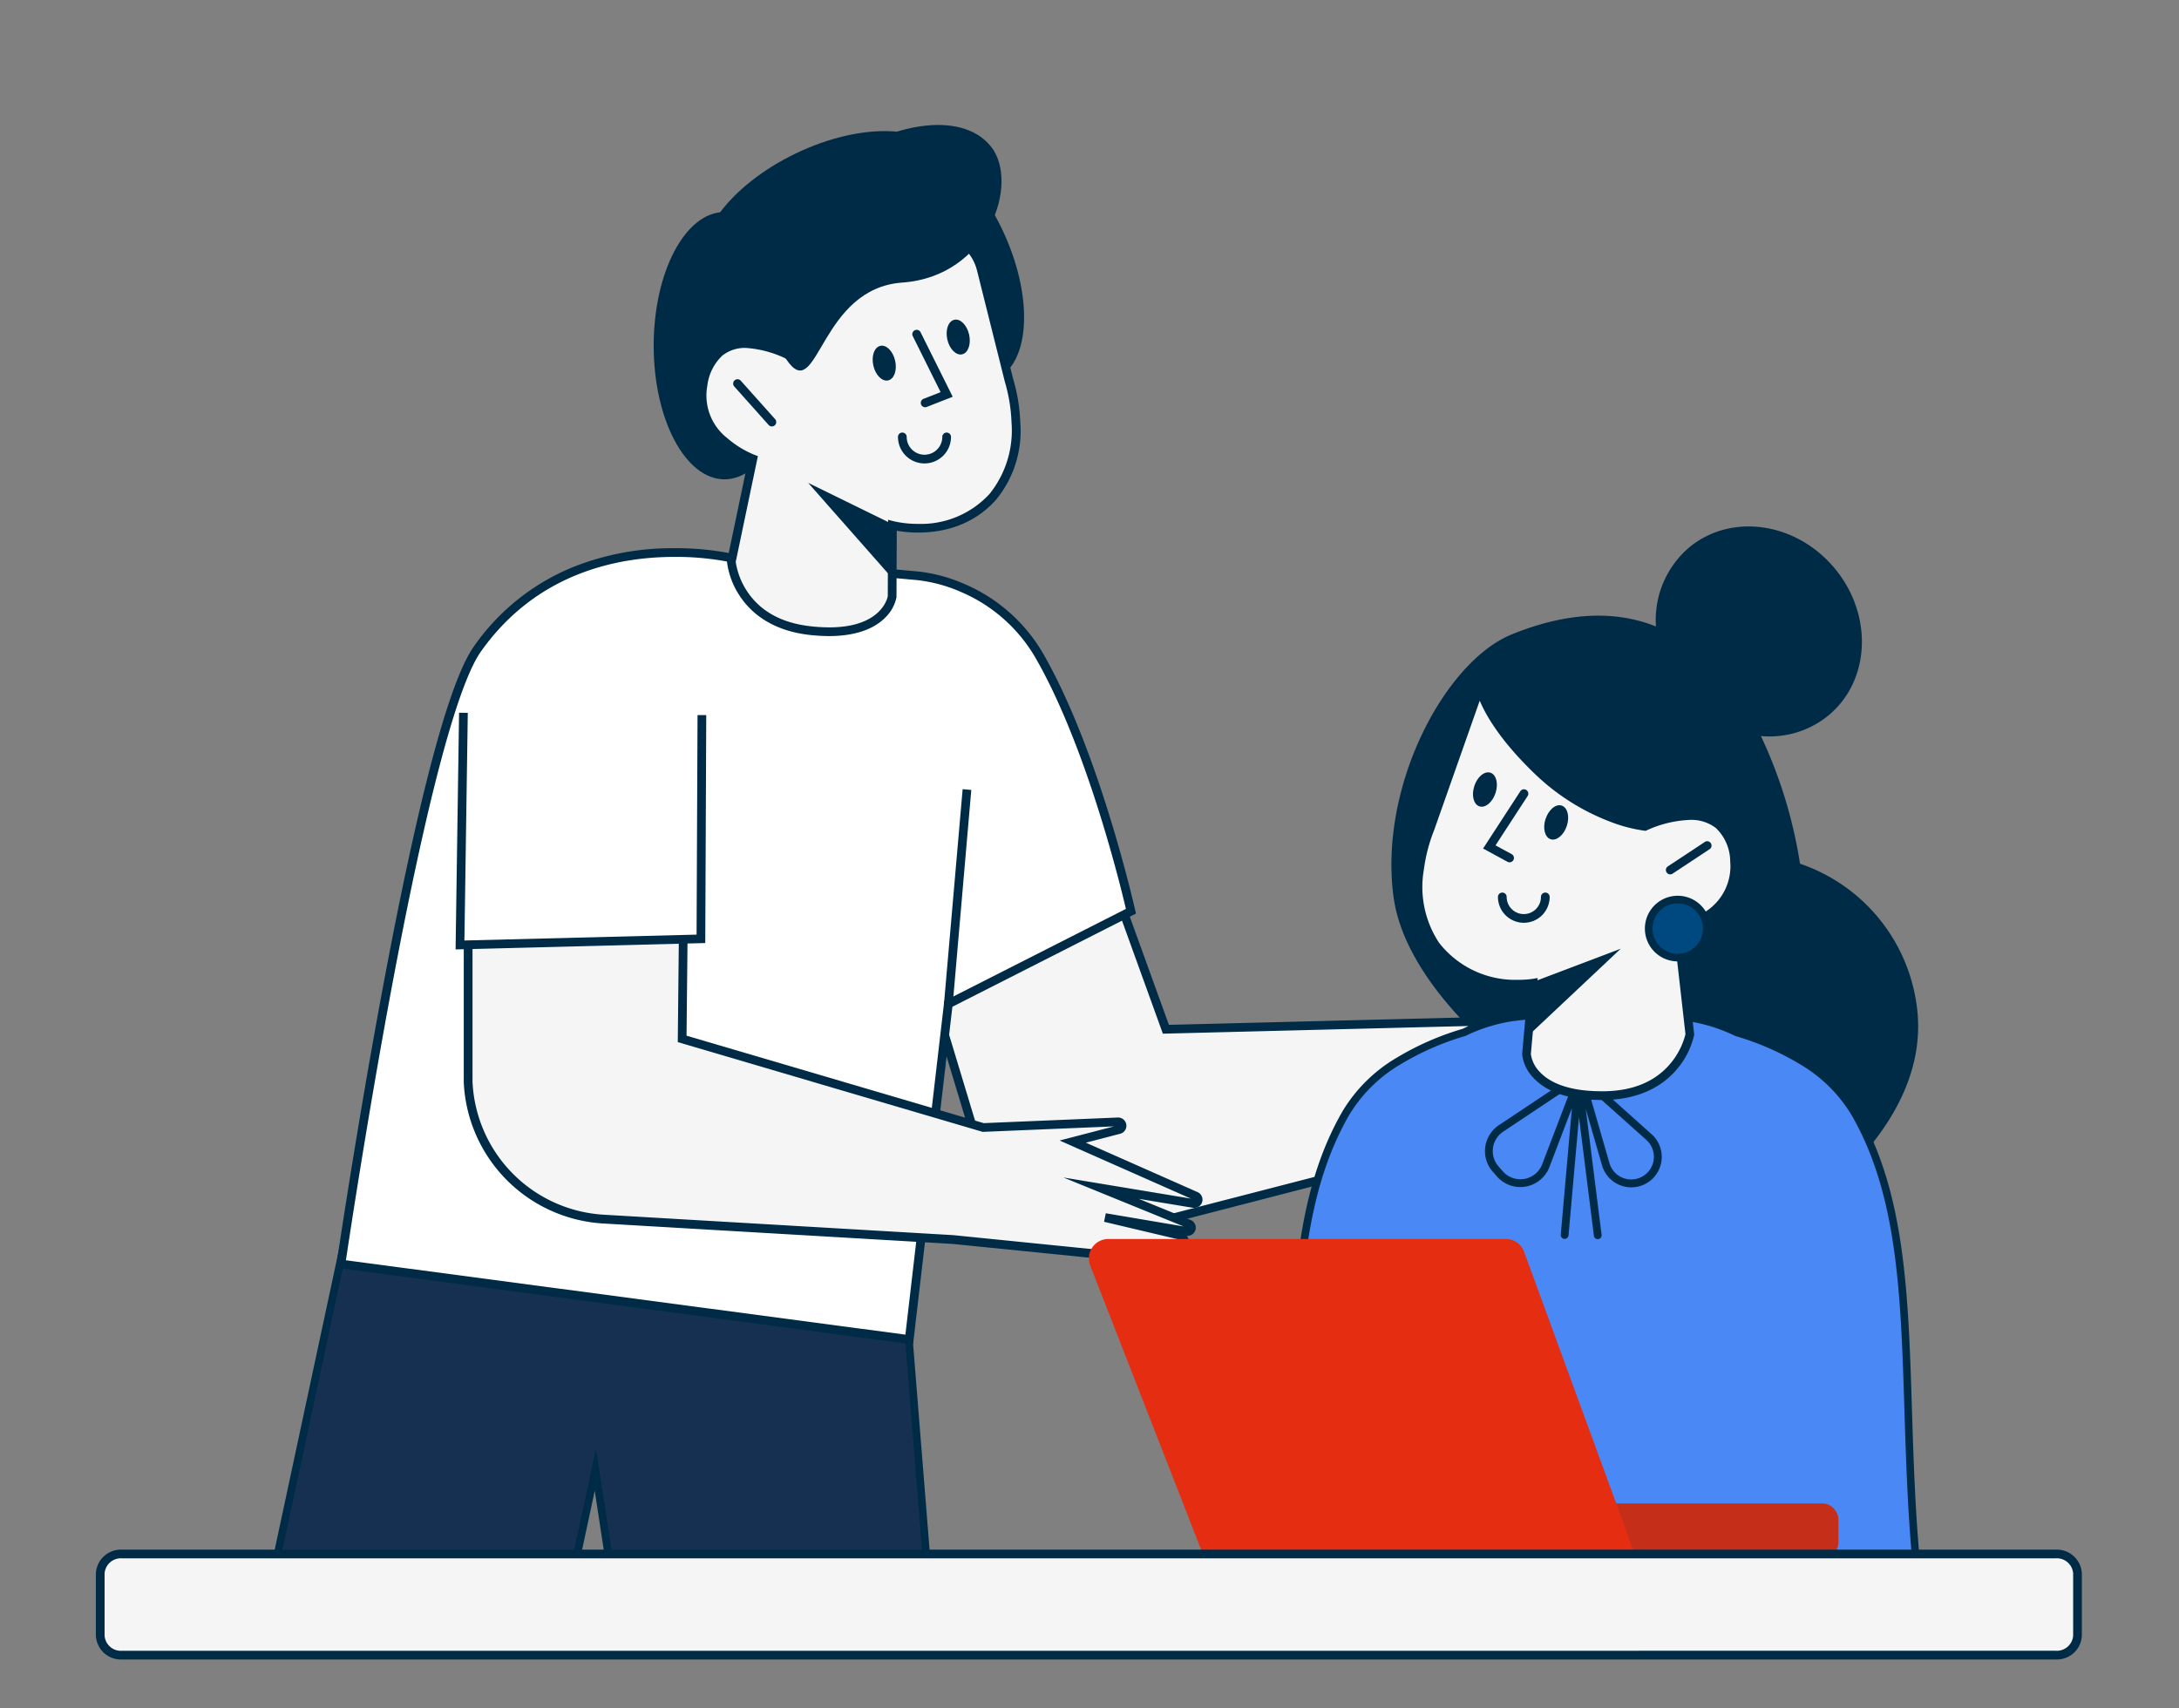
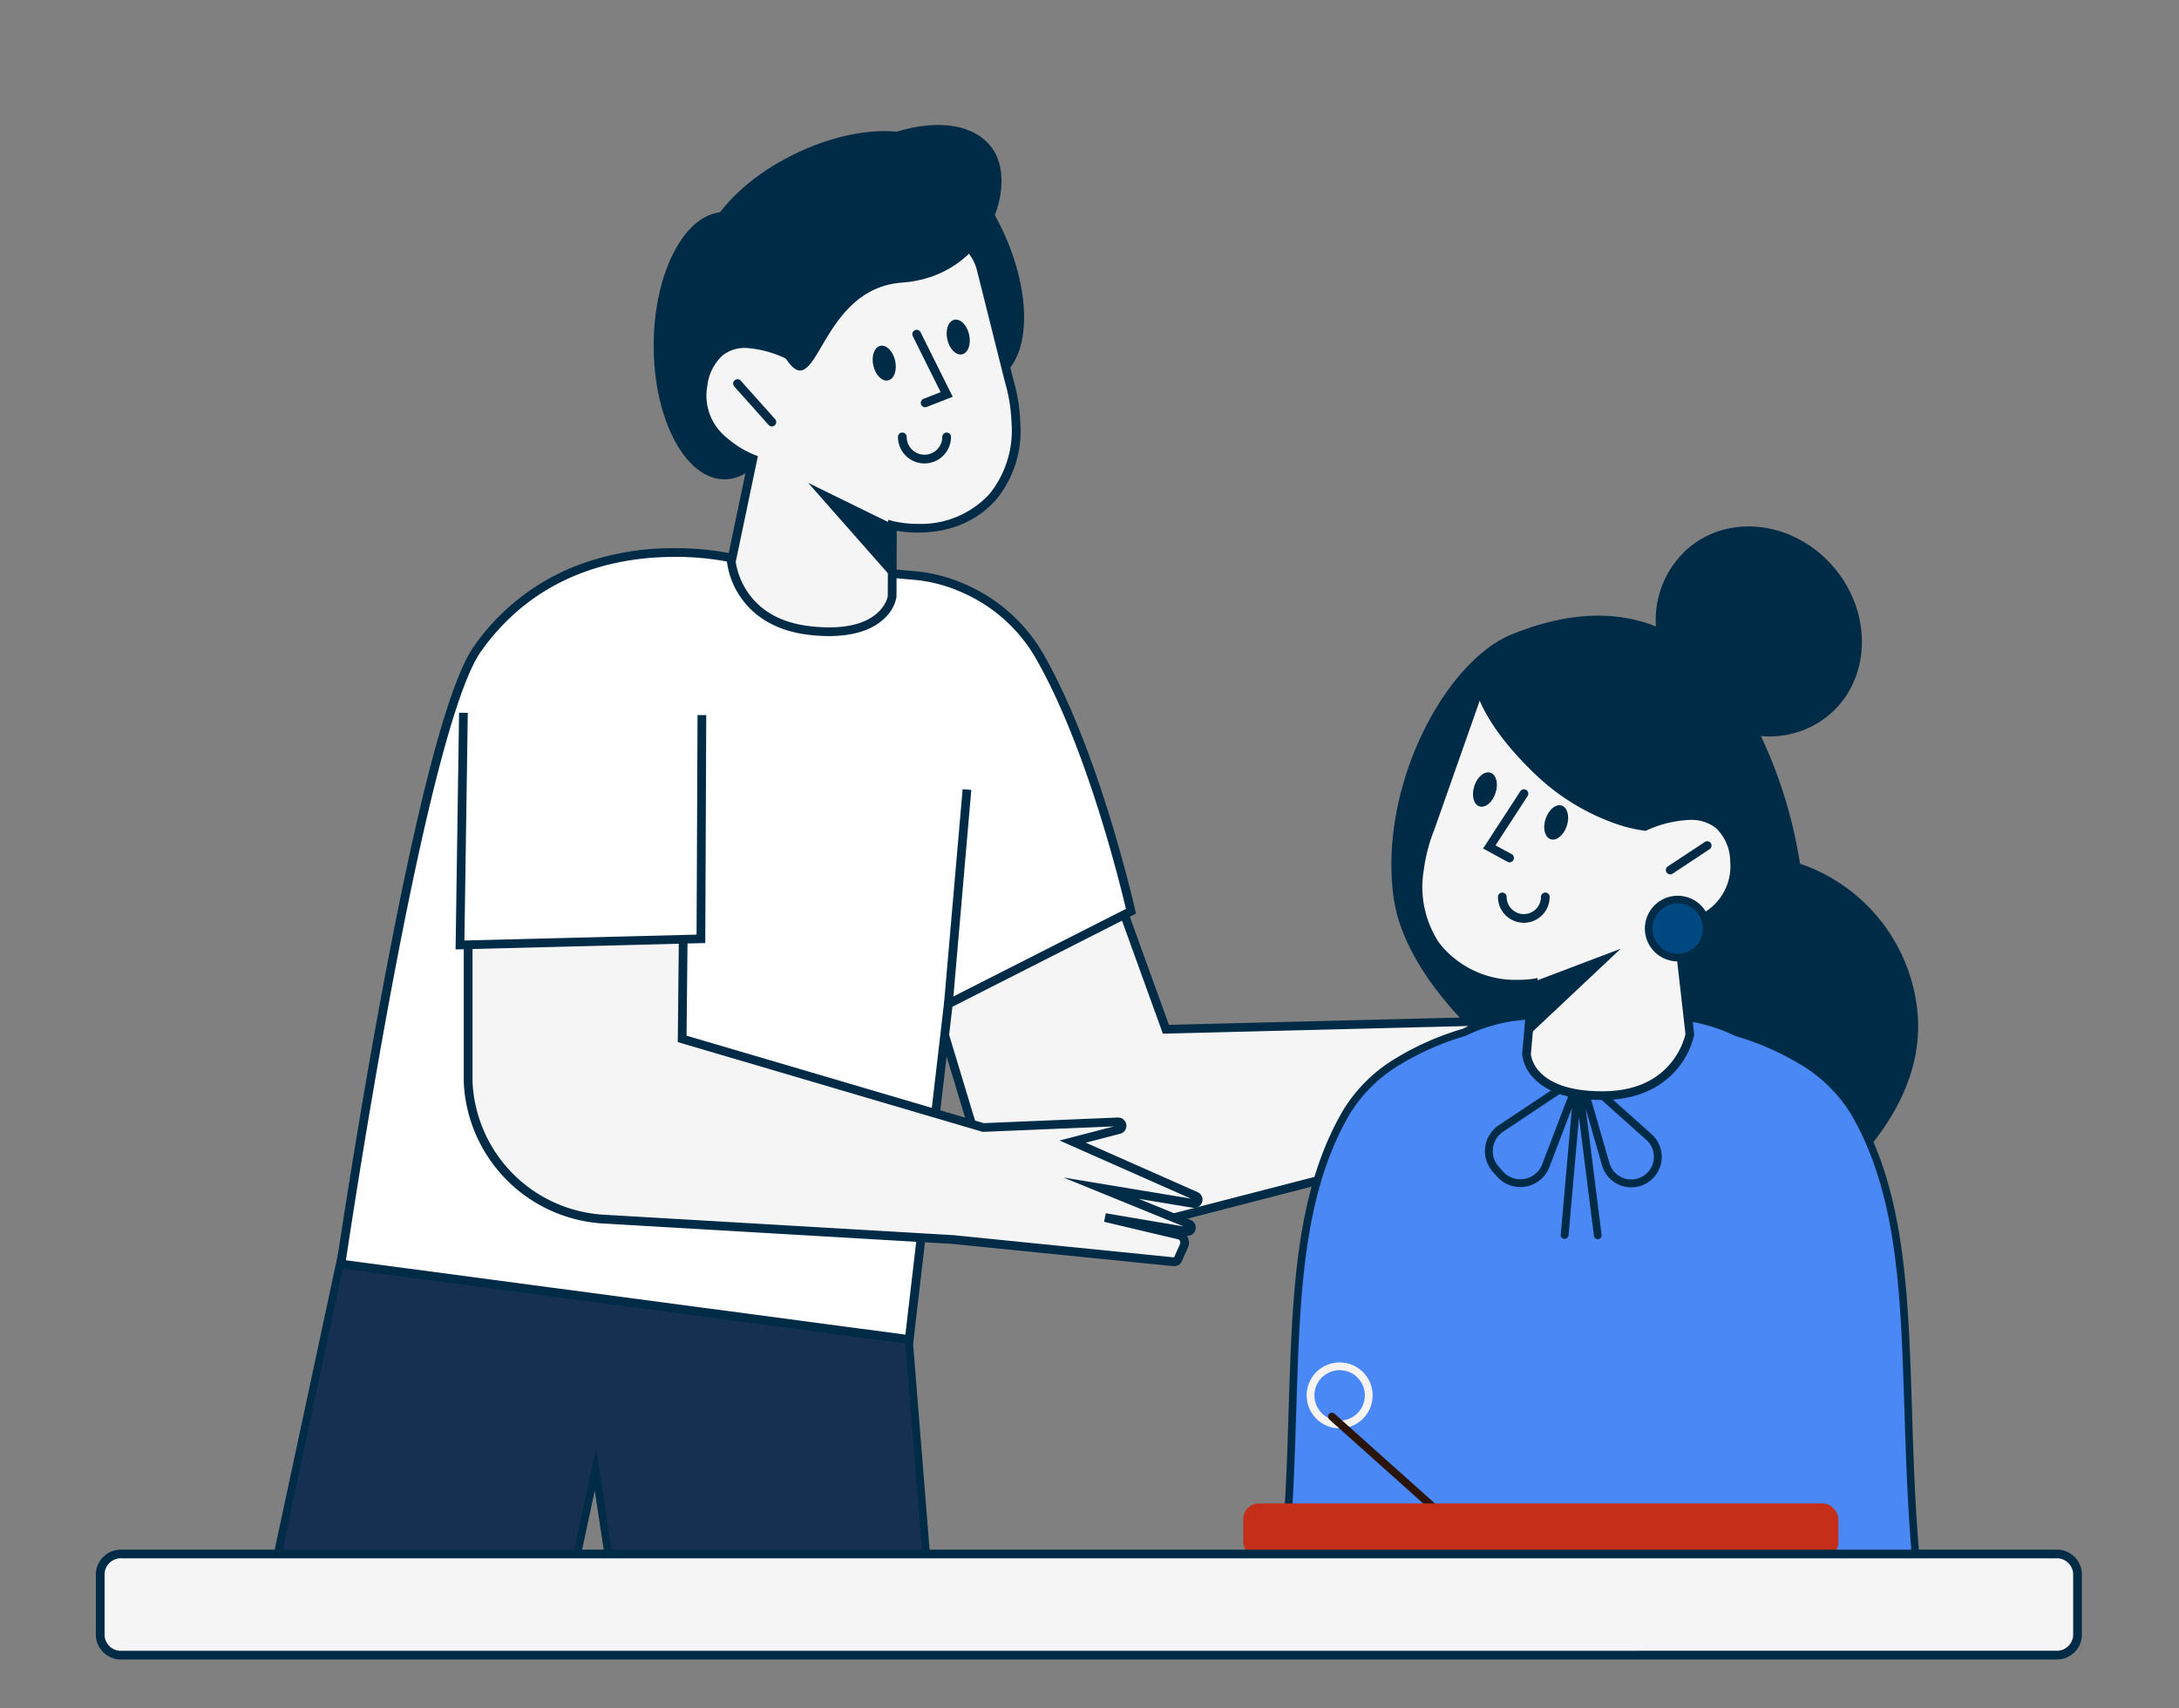
<svg xmlns="http://www.w3.org/2000/svg" width="250" height="196" viewBox="0 0 250 196">
  <rect x="0" y="0" width="250" height="196" fill="#808080" stroke="none" />
  <defs>
    <clipPath id="clip-path">
      <rect id="Rectangle_28049" data-name="Rectangle 28049" width="227.855" height="184.864" fill="none" />
    </clipPath>
    <clipPath id="clip-_100_Online">
      <rect width="250" height="196" />
    </clipPath>
  </defs>
  <g id="_100_Online" data-name="100% Online" clip-path="url(#clip-_100_Online)">
    <g id="Group_31169" data-name="Group 31169" transform="translate(11 5.567)">
      <g id="Group_31168" data-name="Group 31168" clip-path="url(#clip-path)">
        <g id="Group_31167" data-name="Group 31167">
          <g id="Group_31166" data-name="Group 31166" clip-path="url(#clip-path)">
            <path id="Path_19452" data-name="Path 19452" d="M59.4,15.034c-4.484,0-8.121,6.867-8.121,15.338S54.919,45.71,59.4,45.71s8.121-6.867,8.121-15.338S63.887,15.034,59.4,15.034" transform="translate(12.719 3.728)" fill="#002b47" />
            <path id="Path_19453" data-name="Path 19453" d="M83.792,10.825c-1.948-4.04-9.713-4.331-17.342-.652s-12.236,9.94-10.288,13.98,9.713,4.331,17.342.652S85.74,14.867,83.792,10.827" transform="translate(13.818 1.884)" fill="#002b47" />
            <path id="Path_19454" data-name="Path 19454" d="M86.034,36c4.04-1.948,4.331-9.713.652-17.342S76.747,6.417,72.706,8.363s-4.331,9.713-.652,17.342S81.994,37.944,86.034,36" transform="translate(17.231 1.965)" fill="#002b47" />
            <path id="Path_19455" data-name="Path 19455" d="M83.129,110.262,70.764,69.343A11.775,11.775,0,0,1,88.943,56.707l1.45,1.026,14.928,41.3,36-.9,14.521-5.353a.446.446,0,0,1,.391.8l-4.646,2.95,15.364,1.626a.446.446,0,0,1,.019.885l-10.656,1.58,10.868.823a.447.447,0,0,1,.033.887l-9.426,1.359,8.657-.682a.894.894,0,0,1,.96.984l-.184,1.72a.446.446,0,0,1-.351.391l-24.939,5.336-38.863,10.045a16.515,16.515,0,0,1-19.939-11.212" transform="translate(17.446 13.516)" fill="#f5f5f5" />
            <path id="Path_19456" data-name="Path 19456" d="M99.022,122.6a17.14,17.14,0,0,1-10.056-3.3,16.869,16.869,0,0,1-6.221-8.8L70.375,69.57a11.937,11.937,0,0,1,2.054-10.562A12.53,12.53,0,0,1,82.276,54.1a12.177,12.177,0,0,1,7.05,2.3L90.9,57.515l14.859,41.107,35.556-.891,14.443-5.324a.979.979,0,0,1,.339-.061.937.937,0,0,1,.9.691.924.924,0,0,1-.4,1.057l-3.438,2.183L167.1,97.751a.945.945,0,0,1,.039,1.875l-6.239.925,6.417.485a.946.946,0,0,1,.154,1.862,1.391,1.391,0,0,1,.522,1.239l-.182,1.717a.941.941,0,0,1-.744.825l-24.928,5.335-38.85,10.041A17.065,17.065,0,0,1,99.022,122.6Zm-27.684-53.3L83.7,110.217a16.013,16.013,0,0,0,19.335,10.874l38.886-10.046,24.9-5.33.178-1.679a.395.395,0,0,0-.424-.433l-8.657.682-.111-.991L166.765,102l-14.843-1.123L166.579,98.7l-16.373-1.735,5.437-3.453-14.134,5.21h-.083l-36.359.913-15-41.489-1.322-.935A11.184,11.184,0,0,0,82.276,55.1a11.525,11.525,0,0,0-9.056,4.518A10.958,10.958,0,0,0,71.338,69.306Z" transform="translate(17.351 13.417)" fill="#002b47" />
            <path id="Path_19457" data-name="Path 19457" d="M169.247,65.631c4.811-3.987,5.137-11.535.723-16.859s-11.885-6.409-16.7-2.421a10.915,10.915,0,0,0-3.817,9.074c-4.329-1.732-9.742-1.836-16.5.888-7.743,3.124-15.312,17.481-13.612,30.125,1.565,11.6,16.513,21.646,16.513,21.646l24.993,17.853s20.722-11.03,18.522-27a20,20,0,0,0-13.39-16.289,53.618,53.618,0,0,0-4.485-14.648,10.684,10.684,0,0,0,7.752-2.367" transform="translate(29.539 10.898)" fill="#002b47" fill-rule="evenodd" />
            <path id="Path_19458" data-name="Path 19458" d="M174.649,100.072c-2.882-4.961-8.606-7.7-13.507-9.187a19.326,19.326,0,0,0-5.444-1.711,64.277,64.277,0,0,0-10.2-.391,64.268,64.268,0,0,0-10.2.391,19.346,19.346,0,0,0-5.445,1.711c-4.9,1.49-10.625,4.226-13.506,9.187-7.567,13.016-5.227,30.521-7.045,51.106h72.388c-1.816-20.585.526-38.089-7.045-51.106" transform="translate(27.11 22.018)" fill="#4a88f5" />
            <path id="Path_19459" data-name="Path 19459" d="M142.837,88.4c.88,0,1.807.013,2.757.038.95-.025,1.877-.038,2.757-.038h0a53.811,53.811,0,0,1,7.5.436,19.764,19.764,0,0,1,5.539,1.734,32.283,32.283,0,0,1,7.584,3.327,17.711,17.711,0,0,1,6.144,6.047c5.447,9.366,5.811,20.939,6.231,34.34.17,5.426.347,11.036.868,16.947l.042.475H108.925l.042-.475c.522-5.911.7-11.521.868-16.947.421-13.4.783-24.974,6.231-34.34a17.711,17.711,0,0,1,6.144-6.047,32.28,32.28,0,0,1,7.582-3.327,19.786,19.786,0,0,1,5.54-1.734A53.8,53.8,0,0,1,142.837,88.4Zm2.757.913h-.012c-.946-.025-1.869-.038-2.745-.038a52.962,52.962,0,0,0-7.379.427,18.941,18.941,0,0,0-5.321,1.674l-.029.014-.031.009a31.44,31.44,0,0,0-7.405,3.244,16.852,16.852,0,0,0-5.848,5.74c-5.336,9.176-5.7,20.647-6.114,33.929-.166,5.292-.339,10.763-.83,16.521h71.434c-.492-5.761-.663-11.229-.83-16.521-.417-13.282-.778-24.753-6.114-33.928a16.851,16.851,0,0,0-5.849-5.74,31.44,31.44,0,0,0-7.409-3.243l-.031-.009-.029-.014a18.916,18.916,0,0,0-5.32-1.674,52.96,52.96,0,0,0-7.379-.427h0c-.875,0-1.8.013-2.745.038Z" transform="translate(27.014 21.926)" fill="#002b47" />
            <path id="Path_19460" data-name="Path 19460" d="M138.383,94.16a.447.447,0,0,1,.545.038l7.885,7.051a3.495,3.495,0,1,1-5.686,3.575l-1.866-6.477,1.816,14.428a.446.446,0,1,1-.884.111l-1.708-13.577-1.2,13.561a.448.448,0,0,1-.892-.079l1.28-14.528-2.58,6.756a3.572,3.572,0,0,1-6.026,1.078l-.487-.555a3.571,3.571,0,0,1,.71-5.321Zm1.1,1.736,2.5,8.68a2.6,2.6,0,1,0,4.236-2.662Zm-1.772-.217-7.922,5.284a2.674,2.674,0,0,0-.53,3.991l.487.555a2.678,2.678,0,0,0,4.516-.806Z" transform="translate(31.674 23.335)" fill="#002b47" fill-rule="evenodd" />
            <path id="Path_19461" data-name="Path 19461" d="M116.286,127.233a2.892,2.892,0,1,1,1.445-3.825,2.892,2.892,0,0,1-1.445,3.825m.366.813a3.783,3.783,0,1,1,1.892-5.006,3.783,3.783,0,0,1-1.892,5.006" transform="translate(27.604 29.962)" fill="#f6f3f0" fill-rule="evenodd" />
            <path id="Path_19462" data-name="Path 19462" d="M134.721,92.7s-7.1,1.188-11.162-4.343-.62-13.429-.62-13.429l5.7-16.205s.577,3.744,6.6,9.546A22.87,22.87,0,0,0,147.574,74.7s9.533-4.618,10.282,3.96c.532,6.059-6.484,7.93-6.484,7.93l1.361,11.975s-1.223,6.882-9.747,7.03c-8.775.153-9-4.756-9-4.756Z" transform="translate(30.15 14.563)" fill="#f5f5f5" />
            <path id="Path_19463" data-name="Path 19463" d="M142.684,106.5c-3.622,0-6.248-.854-7.809-2.54a4.616,4.616,0,0,1-1.288-2.7V101.2l.676-7.532c-.286.023-.658.042-1.1.042a12.049,12.049,0,0,1-9.915-4.654,12.4,12.4,0,0,1-1.928-9.149,19.551,19.551,0,0,1,1.245-4.757l6.359-18.068.3,1.969a9.132,9.132,0,0,0,1.026,2.508,28.932,28.932,0,0,0,5.427,6.754,24.58,24.58,0,0,0,8.219,5.271,17.775,17.775,0,0,0,3.687,1.008,13.86,13.86,0,0,1,5.215-1.227,5.551,5.551,0,0,1,3.653,1.167,6.289,6.289,0,0,1,1.991,4.49,7.214,7.214,0,0,1-3.247,6.685,12.374,12.374,0,0,1-3.192,1.642l1.323,11.637-.013.072a9.1,9.1,0,0,1-1.777,3.681c-1.318,1.671-3.854,3.681-8.453,3.76Q142.886,106.5,142.684,106.5Zm-8.1-5.255a3.718,3.718,0,0,0,1.07,2.087c1.354,1.418,3.783,2.168,7.027,2.168q.192,0,.391,0c3.359-.059,5.936-1.184,7.659-3.345a8.4,8.4,0,0,0,1.592-3.209l-1.4-12.323.416-.111a11.3,11.3,0,0,0,3.3-1.631,6.182,6.182,0,0,0,2.816-5.773,5.353,5.353,0,0,0-1.635-3.809,4.588,4.588,0,0,0-3.016-.936,13.136,13.136,0,0,0-4.918,1.191l-.127.061-.14-.014a17.4,17.4,0,0,1-4.034-1.071,25.573,25.573,0,0,1-8.595-5.5c-3.921-3.776-5.581-6.706-6.272-8.349l-5.228,14.851a18.8,18.8,0,0,0-1.181,4.533,11.625,11.625,0,0,0,1.746,8.4,11.077,11.077,0,0,0,9.111,4.247,10.739,10.739,0,0,0,1.565-.1l.636-.105-.057.642Z" transform="translate(30.053 14.158)" fill="#002b47" />
            <path id="Path_19464" data-name="Path 19464" d="M131.675,92.765l.237-6.058,10.38-3.934Z" transform="translate(32.656 20.529)" fill="#002b47" />
            <path id="Path_19465" data-name="Path 19465" d="M126.752,68.13c-.348,1.066-.085,2.109.587,2.329s1.5-.466,1.849-1.532.089-2.109-.587-2.33-1.5.466-1.852,1.533" transform="translate(31.398 16.507)" fill="#002b47" />
            <path id="Path_19466" data-name="Path 19466" d="M133.3,71.152c-.348,1.067-.085,2.109.587,2.33s1.5-.467,1.853-1.533.083-2.109-.587-2.329-1.5.466-1.847,1.532" transform="translate(33.023 17.256)" fill="#002b47" />
            <path id="Path_19467" data-name="Path 19467" d="M142.753,81.585a3.327,3.327,0,1,0,3.327-3.327,3.327,3.327,0,0,0-3.327,3.327" transform="translate(35.404 19.406)" fill="#004880" />
            <path id="Path_19468" data-name="Path 19468" d="M146.169,85.437a3.766,3.766,0,1,1,3.765-3.766,3.766,3.766,0,0,1-3.765,3.766Zm0-6.659a2.893,2.893,0,1,0,2.892,2.892,2.893,2.893,0,0,0-2.892-2.892Z" transform="translate(35.318 19.32)" fill="#002b47" />
            <path id="Path_19469" data-name="Path 19469" d="M113.387,125.586a.45.45,0,0,0,.036.63l17.258,15.438a.446.446,0,0,0,.594-.665L114.021,125.55a.451.451,0,0,0-.634.035" transform="translate(28.094 31.11)" fill="#2b150a" fill-rule="evenodd" />
            <path id="Path_19470" data-name="Path 19470" d="M92.533,158.047l-4.165-51.928L49.7,110.765l.065.436-23.985-4.8L14.72,158.047H49.1l4.566-21.285,3.23,21.212Z" transform="translate(3.65 26.318)" fill="#153050" />
            <path id="Path_19471" data-name="Path 19471" d="M93.114,158.582l-36.494-.074-2.926-19.225-4.138,19.3H14.287L25.55,105.987l23.8,4.762-.04-.265,39.568-4.755Zm-77.746-.875H48.848l4.99-23.271,3.532,23.2,34.8.07-4.09-51-37.771,4.539.092.606-24.174-4.833Z" transform="translate(3.543 26.221)" fill="#002b47" />
            <path id="Path_19472" data-name="Path 19472" d="M38.186,57.41c-6.688,9.446-15.655,70.578-15.655,70.578l65.2,8.671,4.485-38.512,20.953-10.639s-4.017-17.914-10.377-29.085a18.762,18.762,0,0,0-14.38-9.435L68.2,47.157S49.051,42.069,38.186,57.41" transform="translate(5.588 11.494)" fill="#fff" />
            <path id="Path_19473" data-name="Path 19473" d="M88.279,137.319l-66.207-8.806.074-.5c.022-.153,2.278-15.481,5.323-31.767,4.1-21.919,7.606-35.049,10.422-39.026a25.648,25.648,0,0,1,11.519-9.165,30.75,30.75,0,0,1,11.505-2.109,32.31,32.31,0,0,1,7.488.818L88.559,48.59a17.742,17.742,0,0,1,5.428,1.383,19.092,19.092,0,0,1,9.351,8.3c1.826,3.207,4.631,9.077,7.617,18.832,1.784,5.826,2.8,10.345,2.813,10.39l.085.379L92.792,98.568ZM23.21,127.658,87.4,136.192l4.458-38.274,20.843-10.582c-.281-1.2-1.23-5.12-2.709-9.947-1.631-5.334-4.266-12.894-7.527-18.623a18.092,18.092,0,0,0-8.831-7.86A17.025,17.025,0,0,0,88.5,49.582h-.021L68.227,47.747l-.041-.011a31.585,31.585,0,0,0-7.272-.793c-6.627,0-15.858,1.883-22.21,10.853-2.693,3.8-6.238,17.162-10.252,38.631C25.721,111.042,23.624,124.885,23.21,127.658Z" transform="translate(5.477 11.396)" fill="#002b47" />
            <path id="Path_19474" data-name="Path 19474" d="M77.568,50.559s6.955,1.845,11.517-3.282,1.872-13.313,1.872-13.313L87.766,21.209a5.792,5.792,0,0,0-5.932-4.394A15.491,15.491,0,0,0,72.946,20.2c-6.542,5.214-6.5,11.239-6.5,11.239s-9.059-5.486-10.609,2.984c-1.095,5.983,5.717,8.5,5.717,8.5l-2.468,11.8s.575,6.965,9.048,7.908c8.725.971,9.4-3.9,9.4-3.9Z" transform="translate(13.821 4.167)" fill="#f5f5f5" />
            <path id="Path_19475" data-name="Path 19475" d="M70.416,63.356h0a20.355,20.355,0,0,1-2.235-.13c-4.571-.509-6.909-2.746-8.065-4.533a9.1,9.1,0,0,1-1.425-3.831l-.006-.072,2.4-11.463a12.375,12.375,0,0,1-3.025-1.933,7.213,7.213,0,0,1-2.609-6.959c.776-4.249,3.376-5.141,5.421-5.141a12.455,12.455,0,0,1,5.239,1.44,13.5,13.5,0,0,1,.768-3.033,18.194,18.194,0,0,1,5.859-7.79,15.882,15.882,0,0,1,9.171-3.495c.119-.007.239-.01.358-.01a6.28,6.28,0,0,1,6.087,4.782L91.54,33.925a19.557,19.557,0,0,1,.793,4.852,12.417,12.417,0,0,1-2.772,8.93c-3.931,4.418-9.539,3.89-11.393,3.563l-.033,7.6,0,.033a4.5,4.5,0,0,1-1.248,2.291C75.154,62.98,72.412,63.356,70.416,63.356ZM59.691,54.844a8.4,8.4,0,0,0,1.286,3.344c1.514,2.312,3.974,3.673,7.313,4.044a19.355,19.355,0,0,0,2.125.125c5.878,0,6.659-3.244,6.719-3.569l.037-8.779.624.166a12.428,12.428,0,0,0,2.841.307,10.672,10.672,0,0,0,8.175-3.438,11.632,11.632,0,0,0,2.522-8.2,18.809,18.809,0,0,0-.751-4.623l-.01-.035L87.38,21.428A5.284,5.284,0,0,0,82.262,17.4c-.1,0-.2,0-.3.008a14.9,14.9,0,0,0-8.606,3.279A17.533,17.533,0,0,0,67.833,28a11.081,11.081,0,0,0-.783,3.535v.888l-.76-.457a12.474,12.474,0,0,0-5.419-1.675,4.138,4.138,0,0,0-2.7.868,5.618,5.618,0,0,0-1.735,3.453,6.187,6.187,0,0,0,2.287,6.029,11.228,11.228,0,0,0,3.111,1.914l.4.149Z" transform="translate(13.72 4.069)" fill="#002b47" />
            <path id="Path_19476" data-name="Path 19476" d="M75.123,50.876l.326-6.053-9.97-4.886Z" transform="translate(16.242 9.905)" fill="#002b47" />
            <path id="Path_19477" data-name="Path 19477" d="M79.093,24.946c.691-.157,1.451.6,1.7,1.7s-.111,2.108-.8,2.265-1.451-.6-1.7-1.7.111-2.108.8-2.265" transform="translate(19.395 6.182)" fill="#002b47" />
            <path id="Path_19478" data-name="Path 19478" d="M72.292,27.344c.689-.157,1.45.6,1.7,1.7s-.112,2.108-.8,2.265-1.45-.6-1.7-1.7.111-2.108.8-2.265" transform="translate(17.708 6.777)" fill="#002b47" />
            <path id="Path_19479" data-name="Path 19479" d="M59.15,62.55l-.372,35.68L93.324,108.4l15.463-.648a.447.447,0,0,1,.13.879l-5.327,1.385,14.127,6.253a.446.446,0,0,1-.253.848l-10.627-1.761,10.094,4.109a.447.447,0,0,1-.242.855l-9.393-1.591,8.45,2a.894.894,0,0,1,.612,1.23l-.7,1.579a.446.446,0,0,1-.453.261l-25.374-2.557L49.762,118.9a16.514,16.514,0,0,1-15.533-15.729V62.177Z" transform="translate(8.487 15.421)" fill="#f5f5f5" />
            <path id="Path_19480" data-name="Path 19480" d="M33.826,61.771l25.927.391-.374,35.8,34.1,10.035,15.38-.644h.042a.946.946,0,0,1,.234,1.862l-3.941,1.025,12.819,5.675a.946.946,0,0,1-.372,1.811,1.015,1.015,0,0,1-.166-.014l-6.221-1.03,5.958,2.427a.946.946,0,0,1-.425,1.821,1.4,1.4,0,0,1,.093.161,1.385,1.385,0,0,1,.025,1.181l-.7,1.578a.943.943,0,0,1-.866.562.63.63,0,0,1-.093,0l-25.366-2.556-40.061-2.342a17.014,17.014,0,0,1-16-16.2V61.771Zm24.917,1.37-23.919-.358v40.482a16.015,16.015,0,0,0,15.063,15.241l40.092,2.344,25.337,2.553L116,121.86a.386.386,0,0,0-.007-.333.391.391,0,0,0-.261-.209l-8.45-2,.2-.978,8.924,1.511-13.789-5.616,14.621,2.421-15.055-6.664,6.235-1.622L93.36,109,58.373,98.7Z" transform="translate(8.389 15.32)" fill="#002b47" />
            <path id="Path_19481" data-name="Path 19481" d="M61.228,61.344l-.112,25.679-27.641.7.4-26.643" transform="translate(8.302 15.149)" fill="#fff" />
            <path id="Path_19482" data-name="Path 19482" d="M33.069,88.236l.4-27.162,1,.015-.388,26.123,26.637-.674.11-25.195,1,0-.114,26.161Z" transform="translate(8.201 15.147)" fill="#002b47" />
            <rect id="Rectangle_28043" data-name="Rectangle 28043" width="68.284" height="6.248" rx="1.788" transform="translate(131.64 166.959)" fill="#c52f19" />
-             <path id="Path_19483" data-name="Path 19483" d="M141.223,110.928a2.232,2.232,0,0,0-2.093-1.465H93.522a2.231,2.231,0,0,0-2.078,3.043l13.094,33.554h49.539Z" transform="translate(22.639 27.148)" fill="#e52d12" />
            <path id="Path_19484" data-name="Path 19484" d="M.4,140.659a2.371,2.371,0,0,1,2.487-2.231H224.77a2.371,2.371,0,0,1,2.487,2.231V147.8a2.371,2.371,0,0,1-2.487,2.231H2.887A2.371,2.371,0,0,1,.4,147.8Z" transform="translate(0.099 34.334)" fill="#f5f5f5" />
            <path id="Path_19485" data-name="Path 19485" d="M2.986,138.028H224.869a2.87,2.87,0,0,1,2.986,2.73V147.9a2.87,2.87,0,0,1-2.986,2.73H2.986A2.87,2.87,0,0,1,0,147.9v-7.141a2.87,2.87,0,0,1,2.986-2.73Zm221.882,11.6a1.875,1.875,0,0,0,1.988-1.732v-7.141a1.875,1.875,0,0,0-1.988-1.732H2.986A1.875,1.875,0,0,0,1,140.758V147.9a1.875,1.875,0,0,0,1.988,1.733Z" transform="translate(0 34.234)" fill="#002b47" />
            <line id="Line_2263" data-name="Line 2263" x1="2.137" y2="24.603" transform="translate(97.805 85.036)" fill="#f5f5f5" />
            <path id="Line_2264" data-name="Line 2264" d="M.6,24.655l-1-.086L1.738-.035l.993.088Z" transform="translate(97.707 85.028)" fill="#002b47" />
            <line id="Line_2265" data-name="Line 2265" x2="3.931" y2="4.4" transform="translate(73.629 38.466)" fill="#f5f5f5" />
            <path id="Line_2266" data-name="Line 2266" d="M4.03,5a.5.5,0,0,1-.372-.166L-.273.432A.5.5,0,1,1,.472-.234L4.4,4.166A.5.5,0,0,1,4.031,5Z" transform="translate(73.53 38.367)" fill="#002b47" />
            <path id="Path_19486" data-name="Path 19486" d="M75.444,26.249l3.453,6.94-2.468.967" transform="translate(18.711 6.51)" fill="#f5f5f5" fill-rule="evenodd" />
            <path id="Path_19487" data-name="Path 19487" d="M76.528,34.753a.5.5,0,0,1-.182-.964l1.961-.768L75.1,26.568a.5.5,0,0,1,.894-.445l3.7,7.428L76.711,34.72a.5.5,0,0,1-.183.033Z" transform="translate(18.612 6.412)" fill="#002b47" />
            <path id="Path_19488" data-name="Path 19488" d="M79.22,35.715a2.544,2.544,0,1,1-5.083,0" transform="translate(18.388 8.858)" fill="#f5f5f5" fill-rule="evenodd" />
            <path id="Path_19489" data-name="Path 19489" d="M76.779,38.855a3.044,3.044,0,0,1-3.04-3.042.5.5,0,1,1,1,0,2.042,2.042,0,0,0,4.085,0,.5.5,0,1,1,1,0A3.045,3.045,0,0,1,76.779,38.855Z" transform="translate(18.287 8.758)" fill="#002b47" />
            <path id="Path_19490" data-name="Path 19490" d="M132.058,68.533l-3.964,6.094,2.33,1.264" transform="translate(31.769 16.997)" fill="#f5f5f5" fill-rule="evenodd" />
            <path id="Path_19491" data-name="Path 19491" d="M130.566,76.49a.5.5,0,0,1-.237-.061l-2.8-1.522,4.258-6.547a.5.5,0,1,1,.837.545l-3.669,5.641,1.855,1.006a.5.5,0,0,1-.239.938Z" transform="translate(31.627 16.897)" fill="#002b47" />
            <path id="Path_19492" data-name="Path 19492" d="M134.227,78.012a2.466,2.466,0,1,1-4.932,0" transform="translate(32.067 19.348)" fill="#f5f5f5" fill-rule="evenodd" />
            <path id="Path_19493" data-name="Path 19493" d="M131.86,81.076a2.969,2.969,0,0,1-2.965-2.965.5.5,0,0,1,1,0,1.967,1.967,0,1,0,3.934,0,.5.5,0,1,1,1,0,2.969,2.969,0,0,1-2.966,2.965Z" transform="translate(31.967 19.249)" fill="#002b47" />
            <line id="Line_2267" data-name="Line 2267" x1="4.192" y2="2.767" transform="translate(180.624 91.505)" fill="#f5f5f5" />
            <path id="Line_2268" data-name="Line 2268" d="M.1,3.356a.5.5,0,0,1-.275-.913L4.018-.326A.5.5,0,1,1,4.568.5L.376,3.274A.5.5,0,0,1,.1,3.356Z" transform="translate(180.523 91.415)" fill="#002b47" />
            <path id="Path_19495" data-name="Path 19495" d="M87.326,9.495C83.966,5.279,75.292,6.6,67.953,12.452s-7.141,17.691-3.783,21.906,3.633-8.589,13-9.244c9.855-.69,13.52-11.4,10.16-15.619" transform="translate(15.359 1.744)" fill="#002b47" />
          </g>
        </g>
      </g>
    </g>
  </g>
</svg>